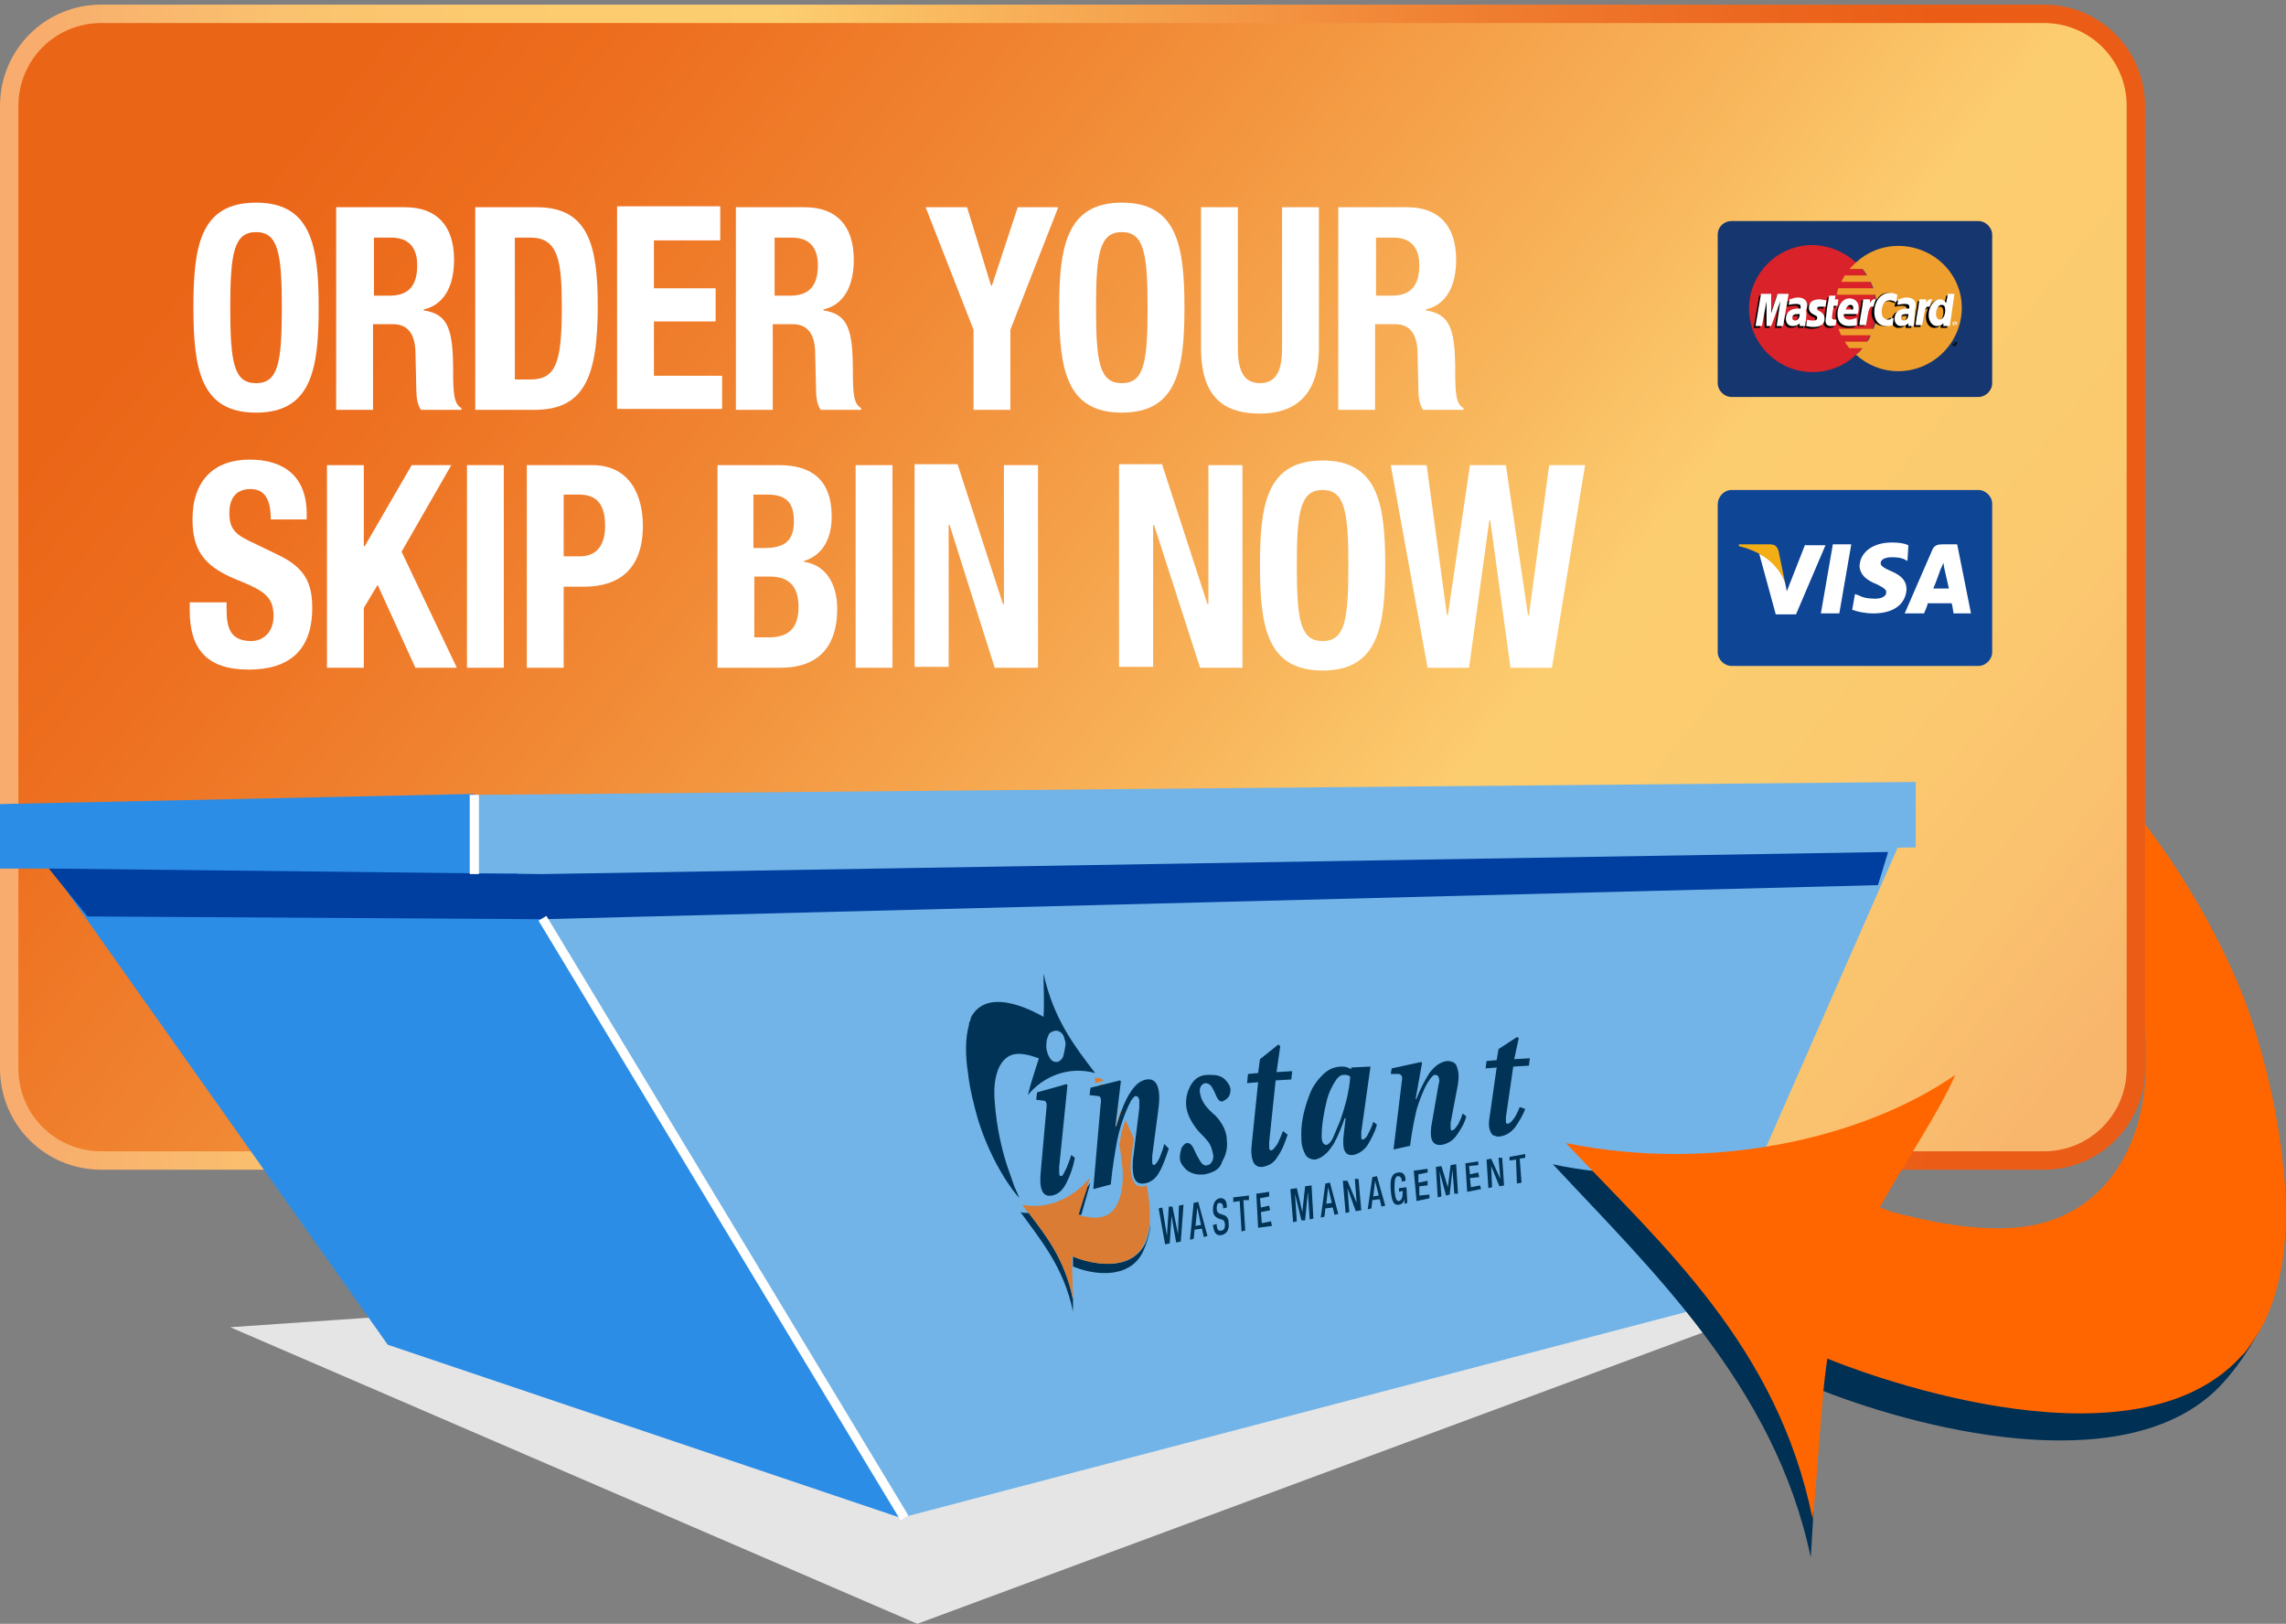
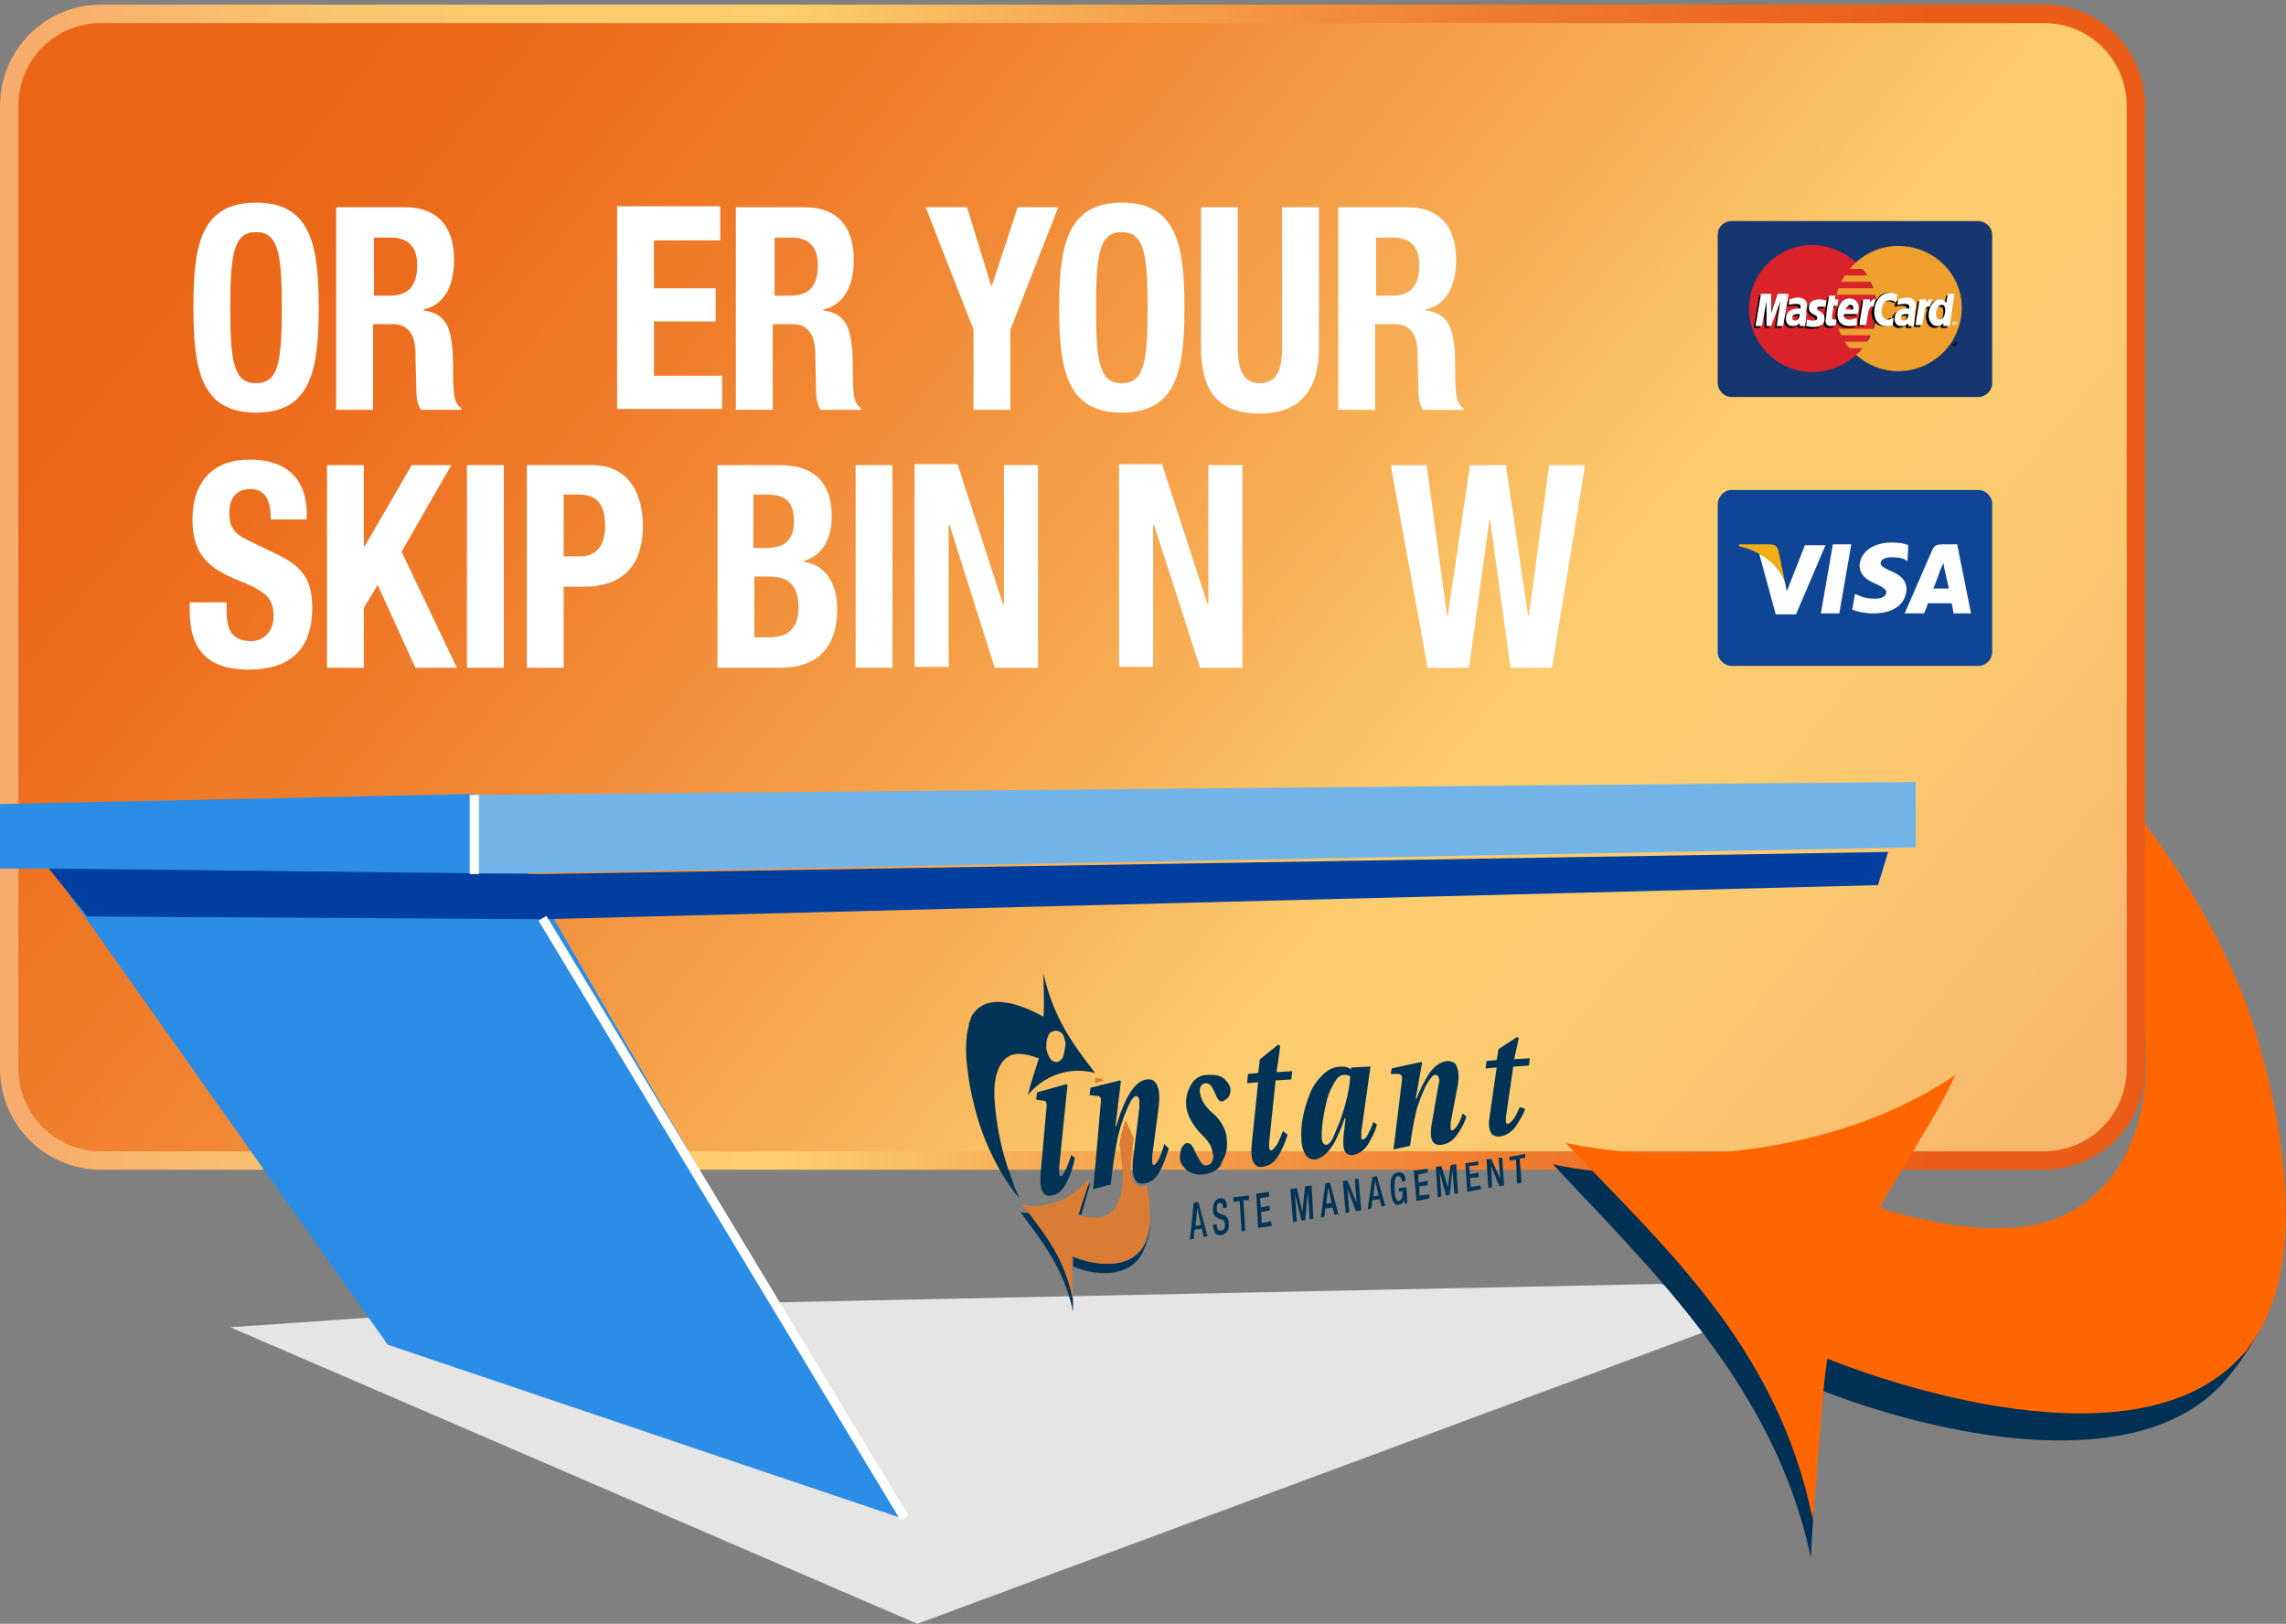
<svg xmlns="http://www.w3.org/2000/svg" xmlns:xlink="http://www.w3.org/1999/xlink" version="1.1" id="Layer_1" x="0px" y="0px" viewBox="0 0 248.2 176.3" style="enable-background:new 0 0 248.2 176.3;" xml:space="preserve">
  <rect x="0" y="0" width="248.2" height="176.3" fill="#808080" stroke="none" />
  <style type="text/css">
	.st0{fill:#FF6600;}
	.st1{fill:#E5E5E5;}
	.st2{clip-path:url(#SVGID_3_);fill:url(#SVGID_4_);}
	.st3{fill:url(#SVGID_5_);}
	.st4{clip-path:url(#SVGID_7_);enable-background:new    ;}
	.st5{clip-path:url(#SVGID_9_);fill:#0E4595;}
	.st6{clip-path:url(#SVGID_9_);fill:#FFFFFF;}
	.st7{clip-path:url(#SVGID_9_);fill:#F2AE14;}
	.st8{fill:#FFFFFF;}
	.st9{clip-path:url(#SVGID_11_);enable-background:new    ;}
	.st10{clip-path:url(#SVGID_13_);fill:#16366F;}
	.st11{clip-path:url(#SVGID_13_);fill:#D9222A;}
	.st12{clip-path:url(#SVGID_13_);fill:#EE9F2D;}
	.st13{clip-path:url(#SVGID_13_);}
	.st14{clip-path:url(#SVGID_13_);fill:#FFFFFF;}
	.st15{fill:#2C8DE7;}
	.st16{fill:#72B4E8;}
	.st17{fill:#003E9F;}
	.st18{fill:none;stroke:#FFFFFF;}
	.st19{fill:#003054;}
	.st20{fill:#003355;}
	.st21{fill:#DA7C33;}
</style>
  <g>
    <path class="st0" d="M196.8,165c0.6-5.7,0.8-11.9,1.6-17.4c2.1,0.9,32.6,13,44.8-0.1l0.1-0.1c0.1-0.1,0.1-0.2,0.2-0.2   c0.3-0.3,0.5-0.6,0.7-0.9c0.3-0.4,0.6-0.9,0.9-1.4c2.9-4.8,3.5-11.3,2.8-18.1c-0.6-6.5-2.3-13-4.1-18   c-6.7-17.3-19.2-29.1-22.2-31.8c0.5,0.8,1,1.6,1.5,2.5c0.3,0.5,0.5,1,0.8,1.5c1,2,2,4.3,3,6.3c3.4,8.1,6.1,18,6.1,28   c0,8.2-3.6,14.9-10.3,17.2c-5.8,2-13.6,0.1-18.7-1.3c2.6-4.8,6.1-9.7,8.2-14.4c-9.8,6.8-26.2,10.7-42.3,7.4   C180.6,135.4,193,146.3,196.8,165" />
  </g>
  <polygon class="st1" points="55.5,142 25,144.1 99.6,176.3 192.1,142 180.2,139.4 " />
  <g>
    <defs>
      <path id="SVGID_1_" d="M11,1.5C5.5,1.5,1,6,1,11.5V116c0,5.5,4.5,10,10,10h210.9c5.5,0,10-4.5,10-10V11.5c0-5.5-4.5-10-10-10H11z" />
    </defs>
    <linearGradient id="SVGID_2_" gradientUnits="userSpaceOnUse" x1="5.095" y1="63.735" x2="227.822" y2="63.735">
      <stop offset="0" style="stop-color:#C6C7C9" />
      <stop offset="4.494510e-02" style="stop-color:#C6C7C9" />
      <stop offset="0.275" style="stop-color:#D3D4D6" />
      <stop offset="0.571" style="stop-color:#EAEBEC" />
      <stop offset="0.729" style="stop-color:#E7E8E9" />
      <stop offset="0.856" style="stop-color:#DDDEDF" />
      <stop offset="0.948" style="stop-color:#D0D1D3" />
      <stop offset="1" style="stop-color:#D0D1D3" />
    </linearGradient>
    <use xlink:href="#SVGID_1_" style="overflow:visible;fill:url(#SVGID_2_);" />
    <clipPath id="SVGID_3_">
      <use xlink:href="#SVGID_1_" style="overflow:visible;" />
    </clipPath>
    <linearGradient id="SVGID_4_" gradientUnits="userSpaceOnUse" x1="-1.297631e-02" y1="828.761" x2="0.987" y2="828.761" gradientTransform="matrix(189.846 149.931 -149.931 189.846 124281.844 -157345.953)">
      <stop offset="0.101" style="stop-color:#EB6517" />
      <stop offset="0.2" style="stop-color:#ED6F1F" />
      <stop offset="0.366" style="stop-color:#F18935" />
      <stop offset="0.579" style="stop-color:#F8B359" />
      <stop offset="0.692" style="stop-color:#FCCD6F" />
      <stop offset="0.822" style="stop-color:#FBCA6F" />
      <stop offset="0.926" style="stop-color:#FAC06E" />
      <stop offset="0.987" style="stop-color:#F8B66D" />
    </linearGradient>
    <polygon class="st2" points="-53.9,78.2 142.9,233.6 288.4,49.3 91.6,-106.1  " />
  </g>
  <g>
    <linearGradient id="SVGID_5_" gradientUnits="userSpaceOnUse" x1="-9.634568e-05" y1="829.034" x2="1.043" y2="829.034" gradientTransform="matrix(-224.247 0 0 -224.247 233.399 185972.172)">
      <stop offset="0.101" style="stop-color:#EB5D17" />
      <stop offset="0.185" style="stop-color:#EC671F" />
      <stop offset="0.327" style="stop-color:#F08133" />
      <stop offset="0.508" style="stop-color:#F7AB54" />
      <stop offset="0.637" style="stop-color:#FCCE6F" />
      <stop offset="0.766" style="stop-color:#FCCB6F" />
      <stop offset="0.87" style="stop-color:#FAC16E" />
      <stop offset="0.964" style="stop-color:#F8B06D" />
      <stop offset="0.981" style="stop-color:#F8AC6D" />
    </linearGradient>
    <path class="st3" d="M221.9,1.5v-1c6.1,0,11,4.9,11,11V116c0,6.1-4.9,11-11,11H11c-6.1,0-11-4.9-11-11V11.5c0-6.1,4.9-11,11-11   h210.9V1.5v1H11c-5,0-9,4-9,9V116c0,5,4,9,9,9h210.9c5,0,9-4,9-9V11.5c0-5-4-9-9-9V1.5z" />
  </g>
  <g>
    <defs>
      <rect id="SVGID_6_" x="186.5" y="53.2" width="29.9" height="19.2" />
    </defs>
    <clipPath id="SVGID_7_">
      <use xlink:href="#SVGID_6_" style="overflow:visible;" />
    </clipPath>
    <g class="st4">
      <g>
        <defs>
          <rect id="SVGID_8_" x="-32768" y="-31938.2" width="65535" height="65535" />
        </defs>
        <clipPath id="SVGID_9_">
          <use xlink:href="#SVGID_8_" style="overflow:visible;" />
        </clipPath>
        <path class="st5" d="M188,53.2h26.8c0.8,0,1.5,0.7,1.5,1.5v16.1c0,0.8-0.7,1.5-1.5,1.5H188c-0.8,0-1.5-0.7-1.5-1.5V54.8     C186.5,53.9,187.2,53.2,188,53.2" />
        <path class="st6" d="M196,59.1l-2,5.1l-0.2-1c-0.4-1.2-1.5-2.5-2.8-3.1l1.8,6.6l2.2,0l3.2-7.5H196 M209.9,63.9     c0.2-0.4,0.8-2.1,0.8-2.1c0,0,0.2-0.4,0.3-0.7l0.1,0.6c0,0,0.4,1.8,0.5,2.2H209.9z M212.5,59.1h-1.6c-0.5,0-0.9,0.1-1.1,0.6     l-3,6.9h2.1c0,0,0.4-0.9,0.4-1.1c0.2,0,2.3,0,2.6,0c0.1,0.3,0.2,1.1,0.2,1.1h1.9L212.5,59.1z M207.2,59.2c-0.4-0.2-1-0.3-1.8-0.3     c-2,0-3.4,1-3.5,2.5c0,1.1,1,1.7,1.8,2c0.8,0.4,1.1,0.6,1.1,0.9c0,0.5-0.6,0.7-1.2,0.7c-0.8,0-1.3-0.1-1.9-0.4l-0.3-0.1l-0.3,1.7     c0.5,0.2,1.4,0.4,2.3,0.4c2.2,0,3.5-1,3.6-2.6c0-0.9-0.5-1.5-1.7-2c-0.7-0.3-1.2-0.6-1.1-0.9c0-0.3,0.4-0.6,1.2-0.6     c0.7,0,1.2,0.1,1.5,0.3l0.2,0.1L207.2,59.2 M197.7,66.6l1.3-7.5h2l-1.3,7.5H197.7z" />
        <path class="st7" d="M192.1,59.1h-3.3l0,0.2c2.6,0.6,4.3,2.1,5,3.9l-0.7-3.4C192.9,59.2,192.6,59.1,192.1,59.1" />
      </g>
    </g>
  </g>
  <g>
    <path class="st8" d="M27.8,22c6,0,6.8,4.7,6.8,11.4c0,6.7-0.8,11.4-6.8,11.4c-6,0-6.8-4.7-6.8-11.4C21,26.8,21.7,22,27.8,22z    M27.8,41.6c2.4,0,2.8-2.2,2.8-8.2c0-5.9-0.4-8.2-2.8-8.2c-2.4,0-2.8,2.3-2.8,8.2C25,39.4,25.4,41.6,27.8,41.6z" />
    <path class="st8" d="M36.5,22.5H44c3.3,0,5.3,1.9,5.3,5.7c0,2.9-1.1,4.9-3.3,5.4v0.1c2.7,0.4,3.2,2.1,3.2,6.7   c0,2.3,0.1,3.5,0.9,3.9v0.2h-4.4c-0.4-0.6-0.5-1.4-0.5-2.3l-0.1-4.2c-0.1-1.7-0.8-2.8-2.4-2.8h-2.2v9.3h-4V22.5z M40.6,32.1h1.7   c1.9,0,3-0.9,3-3.3c0-2-1-3-2.8-3h-1.9V32.1z" />
-     <path class="st8" d="M51.7,22.5h6.6c5.6,0,6.6,4.2,6.6,10.7c0,7.8-1.5,11.3-6.9,11.3h-6.4V22.5z M55.8,41.2h1.8   c2.8,0,3.4-1.9,3.4-7.9c0-5-0.4-7.5-3.4-7.5h-1.7V41.2z" />
    <path class="st8" d="M78.2,22.5v3.6H71v5.2h6.7v3.6H71v5.9h7.4v3.6H67v-22H78.2z" />
    <path class="st8" d="M80,22.5h7.4c3.3,0,5.3,1.9,5.3,5.7c0,2.9-1.1,4.9-3.3,5.4v0.1c2.7,0.4,3.2,2.1,3.2,6.7c0,2.3,0.1,3.5,0.9,3.9   v0.2h-4.4c-0.4-0.6-0.5-1.4-0.5-2.3l-0.1-4.2c-0.1-1.7-0.8-2.8-2.4-2.8h-2.2v9.3h-4V22.5z M84.1,32.1h1.7c1.9,0,3-0.9,3-3.3   c0-2-1-3-2.8-3h-1.9V32.1z" />
    <path class="st8" d="M105,22.5l2.6,8.5h0.1l2.8-8.5h4.4l-5.2,13.3v8.7h-4v-8.7l-5.2-13.3H105z" />
    <path class="st8" d="M121.8,22c6,0,6.8,4.7,6.8,11.4c0,6.7-0.8,11.4-6.8,11.4c-6,0-6.8-4.7-6.8-11.4C115,26.8,115.8,22,121.8,22z    M121.8,41.6c2.4,0,2.8-2.2,2.8-8.2c0-5.9-0.4-8.2-2.8-8.2c-2.4,0-2.8,2.3-2.8,8.2C119,39.4,119.4,41.6,121.8,41.6z" />
    <path class="st8" d="M134.4,22.5v15.3c0,2.2,0.5,3.8,2.4,3.8c1.9,0,2.4-1.6,2.4-3.8V22.5h4v15.3c0,5.6-3.1,7.1-6.4,7.1   c-3.3,0-6.4-1.2-6.4-7.1V22.5H134.4z" />
    <path class="st8" d="M145.4,22.5h7.4c3.3,0,5.3,1.9,5.3,5.7c0,2.9-1.1,4.9-3.3,5.4v0.1c2.7,0.4,3.2,2.1,3.2,6.7   c0,2.3,0.1,3.5,0.9,3.9v0.2h-4.4c-0.4-0.6-0.5-1.4-0.5-2.3l-0.1-4.2c-0.1-1.7-0.8-2.8-2.4-2.8h-2.2v9.3h-4V22.5z M149.4,32.1h1.7   c1.9,0,3-0.9,3-3.3c0-2-1-3-2.8-3h-1.9V32.1z" />
  </g>
  <g>
-     <path class="st8" d="M24.6,65.6v0.6c0,2.1,0.5,3.4,2.7,3.4c1.2,0,2.4-0.9,2.4-2.7c0-2-0.9-2.7-3.6-3.8c-3.6-1.4-5.2-3-5.2-6.7   c0-4.3,2.4-6.5,6.2-6.5c3.6,0,6.2,1.7,6.2,5.9v0.6h-3.9c0-2.1-0.6-3.3-2.2-3.3c-1.8,0-2.3,1.3-2.3,2.6c0,1.4,0.4,2.2,2.1,3l3.1,1.5   c3,1.4,3.8,3.1,3.8,5.8c0,4.7-2.6,6.7-6.9,6.7c-4.6,0-6.4-2.3-6.4-6.4v-0.9H24.6z" />
+     <path class="st8" d="M24.6,65.6v0.6c0,2.1,0.5,3.4,2.7,3.4c1.2,0,2.4-0.9,2.4-2.7c0-2-0.9-2.7-3.6-3.8c-3.6-1.4-5.2-3-5.2-6.7   c0-4.3,2.4-6.5,6.2-6.5c3.6,0,6.2,1.7,6.2,5.9v0.6h-3.9c0-2.1-0.6-3.3-2.2-3.3c-1.8,0-2.3,1.3-2.3,2.6c0,1.4,0.4,2.2,2.1,3l3.1,1.5   c3,1.4,3.8,3.1,3.8,5.8c0,4.7-2.6,6.7-6.9,6.7c-4.6,0-6.4-2.3-6.4-6.4v-0.9H24.6" />
    <path class="st8" d="M39.5,50.5v8.8h0.1l5.1-8.8H49l-5.4,9.4l6,12.6h-4.5l-4.1-9l-1.5,2.5v6.5h-4v-22H39.5z" />
    <path class="st8" d="M50.7,72.5v-22h4v22H50.7z" />
    <path class="st8" d="M57.2,50.5h7.1c4.1,0,5.5,3.3,5.5,6.6c0,4.6-2.5,6.6-6.4,6.6h-2.2v8.8h-4V50.5z M61.2,60.4H63   c1.6,0,2.7-1,2.7-3.3c0-2.2-0.8-3.4-2.8-3.4h-1.7V60.4z" />
    <path class="st8" d="M77.9,50.5h6.7c3.3,0,5.7,1.4,5.7,5.6c0,2.4-1,4.2-3,4.8v0.1c2.2,0.3,3.6,2.2,3.6,5.1c0,3.5-1.5,6.4-6.2,6.4   h-6.8V50.5z M81.9,59.5h1.1c2.2,0,3.2-0.8,3.2-2.9c0-2.1-0.9-2.9-2.9-2.9h-1.5V59.5z M81.9,69.2h1.6c1.9,0,3.2-0.8,3.2-3.3   s-1.3-3.3-3.1-3.3h-1.7V69.2z" />
    <path class="st8" d="M92.9,72.5v-22h4v22H92.9z" />
    <path class="st8" d="M104,50.5l4.9,15.1h0.1V50.5h3.7v22H108L103.1,57H103v15.4h-3.7v-22H104z" />
  </g>
  <g>
    <path class="st8" d="M126.2,50.5l4.9,15.1h0.1V50.5h3.7v22h-4.6L125.3,57h-0.1v15.4h-3.7v-22H126.2z" />
-     <path class="st8" d="M143.6,50c6,0,6.8,4.7,6.8,11.4c0,6.7-0.8,11.4-6.8,11.4c-6,0-6.8-4.7-6.8-11.4C136.8,54.8,137.5,50,143.6,50z    M143.6,69.6c2.4,0,2.8-2.2,2.8-8.2c0-5.9-0.4-8.2-2.8-8.2c-2.4,0-2.8,2.3-2.8,8.2C140.8,67.4,141.2,69.6,143.6,69.6z" />
    <path class="st8" d="M151,50.5h3.9l2.2,16.3h0.1l2.4-16.3h3.9l2.4,16.3h0.1l2.2-16.3h3.9l-3.6,22h-4.5l-2.2-16h-0.1l-2.2,16h-4.5   L151,50.5z" />
  </g>
  <g>
    <defs>
      <rect id="SVGID_10_" x="186.5" y="24" width="29.9" height="19.2" />
    </defs>
    <clipPath id="SVGID_11_">
      <use xlink:href="#SVGID_10_" style="overflow:visible;" />
    </clipPath>
    <g class="st9">
      <g>
        <defs>
          <rect id="SVGID_12_" x="-32768" y="-31938.2" width="65535" height="65535" />
        </defs>
        <clipPath id="SVGID_13_">
          <use xlink:href="#SVGID_12_" style="overflow:visible;" />
        </clipPath>
        <path class="st10" d="M188,24h26.8c0.8,0,1.5,0.7,1.5,1.5v16.1c0,0.8-0.7,1.5-1.5,1.5H188c-0.8,0-1.5-0.7-1.5-1.5V25.5     C186.5,24.6,187.2,24,188,24" />
        <path class="st11" d="M203.7,33.5c0,3.8-3.1,6.9-6.9,6.9c-3.8,0-6.9-3.1-6.9-6.9c0-3.8,3.1-6.9,6.9-6.9     C200.6,26.7,203.7,29.7,203.7,33.5" />
        <path class="st12" d="M206.1,26.7c-1.8,0-3.4,0.7-4.6,1.8c-0.2,0.2-0.5,0.5-0.7,0.7h1.4c0.2,0.2,0.4,0.5,0.5,0.7h-2.4     c-0.1,0.2-0.3,0.5-0.4,0.7h3.2c0.1,0.2,0.2,0.5,0.3,0.7h-3.8c-0.1,0.2-0.1,0.5-0.2,0.7h4.2c0.1,0.5,0.2,1,0.2,1.5     c0,0.8-0.1,1.5-0.4,2.2h-3.8c0.1,0.2,0.2,0.5,0.3,0.7h3.2c-0.1,0.3-0.2,0.5-0.4,0.7h-2.4c0.2,0.3,0.3,0.5,0.5,0.7h1.4     c-0.2,0.3-0.4,0.5-0.7,0.7c1.2,1.1,2.8,1.8,4.6,1.8c3.8,0,6.9-3.1,6.9-6.9C213,29.7,209.9,26.7,206.1,26.7" />
        <path class="st13" d="M205,32.7c0.2,0,0.4,0.1,0.7,0.2l0.1-0.8c-0.1,0-0.5-0.3-0.8-0.3c-0.5,0-0.9,0.2-1.2,0.7     c-0.4-0.1-0.6,0.1-0.8,0.4l-0.2,0c0-0.1,0-0.2,0-0.3h-0.7c-0.1,0.9-0.3,1.8-0.4,2.6l0,0.2h0.7c0.1-0.8,0.2-1.3,0.2-1.7l0.3-0.2     c0-0.2,0.2-0.2,0.4-0.2c0,0.2-0.1,0.4-0.1,0.6c0,0.9,0.5,1.5,1.3,1.5c0.2,0,0.4,0,0.7-0.1l0.1-0.8c-0.2,0.1-0.5,0.2-0.6,0.2     c-0.4,0-0.7-0.3-0.7-0.9C204.1,33.3,204.5,32.7,205,32.7 M196.2,33.6c0,0.4,0.2,0.6,0.6,0.8c0.3,0.1,0.3,0.2,0.3,0.3     c0,0.2-0.1,0.3-0.4,0.3c-0.2,0-0.4,0-0.7-0.1c0,0-0.1,0.6-0.1,0.7c0.2,0,0.3,0.1,0.8,0.1c0.8,0,1.2-0.3,1.2-0.9     c0-0.4-0.2-0.6-0.5-0.8c-0.3-0.1-0.3-0.2-0.3-0.3c0-0.2,0.1-0.2,0.4-0.2c0.1,0,0.3,0,0.5,0l0.1-0.7c-0.2,0-0.5-0.1-0.7-0.1     C196.5,32.7,196.2,33.1,196.2,33.6 M201,33.8c0-0.1,0.1-0.5-0.3-0.5c-0.2,0-0.4,0.2-0.5,0.5H201z M201.4,35.5     c-0.3,0.1-0.5,0.1-0.8,0.1c-0.8,0-1.3-0.4-1.3-1.3c0-1,0.6-1.7,1.3-1.7c0.6,0,1,0.4,1,1c0,0.2,0,0.4-0.1,0.7h-1.5     c-0.1,0.4,0.2,0.6,0.6,0.6c0.3,0,0.5-0.1,0.8-0.2L201.4,35.5z M199.1,35.5c-0.2,0.1-0.4,0.1-0.5,0.1c-0.4,0-0.6-0.2-0.6-0.6     c0-0.1,0.1-0.5,0.1-0.8c0-0.3,0.3-1.9,0.3-1.9h0.7l-0.1,0.4h0.4l-0.1,0.7H199c-0.1,0.5-0.2,1.2-0.2,1.3c0,0.1,0.1,0.2,0.3,0.2     c0.1,0,0.2,0,0.2,0L199.1,35.5 M207.5,35.6h-0.6l0-0.3c-0.2,0.2-0.4,0.3-0.8,0.3c-0.4,0-0.7-0.3-0.7-0.8c0-0.7,0.5-1.1,1.3-1.1     c0.1,0,0.2,0,0.3,0c0-0.1,0-0.1,0-0.2c0-0.2-0.1-0.3-0.5-0.3c-0.4,0-0.7,0.1-0.8,0.1c0,0,0.1-0.6,0.1-0.6     c0.4-0.1,0.6-0.2,0.9-0.2c0.6,0,1,0.3,1,0.8c0,0.1,0,0.3-0.1,0.6C207.7,34.5,207.6,35.3,207.5,35.6 M207,34.3c-0.1,0-0.1,0-0.2,0     c-0.4,0-0.6,0.1-0.6,0.4c0,0.2,0.1,0.3,0.3,0.3C206.8,35,207,34.7,207,34.3 M193.4,35.6h-0.7l0.4-2.7l-1,2.7h-0.5l-0.1-2.7     l-0.4,2.7h-0.7l0.6-3.5h1.1l0.1,2l0.7-2h1.2L193.4,35.6 M195.8,35.6h-0.6l0-0.3c-0.2,0.2-0.4,0.3-0.8,0.3c-0.4,0-0.7-0.3-0.7-0.8     c0-0.7,0.5-1.1,1.3-1.1c0.1,0,0.2,0,0.3,0c0-0.1,0-0.1,0-0.2c0-0.2-0.1-0.3-0.5-0.3c-0.4,0-0.7,0.1-0.8,0.1c0,0,0.1-0.6,0.1-0.6     c0.4-0.1,0.6-0.2,0.9-0.2c0.6,0,1,0.3,1,0.8c0,0.1,0,0.3-0.1,0.6C195.9,34.5,195.8,35.3,195.8,35.6 M195.2,34.3     c-0.1,0-0.1,0-0.2,0c-0.4,0-0.6,0.1-0.6,0.4c0,0.2,0.1,0.3,0.3,0.3C195,35,195.2,34.7,195.2,34.3 M212.2,37.4L212.2,37.4     C212.3,37.4,212.3,37.4,212.2,37.4C212.3,37.4,212.3,37.3,212.2,37.4C212.3,37.3,212.3,37.3,212.2,37.4     C212.3,37.3,212.3,37.3,212.2,37.4L212.2,37.4L212.2,37.4z M212.2,37.5L212.2,37.5l0-0.2h0.1c0,0,0,0,0.1,0c0,0,0,0,0,0     C212.4,37.4,212.3,37.4,212.2,37.5h0.1H212.2L212.2,37.5L212.2,37.5L212.2,37.5z M212.3,37.5c0.1,0,0.2-0.1,0.2-0.2     c0-0.1-0.1-0.2-0.2-0.2c-0.1,0-0.2,0.1-0.2,0.2C212.1,37.5,212.2,37.5,212.3,37.5 M212,37.4c0-0.1,0.1-0.2,0.2-0.2     c0.1,0,0.2,0.1,0.2,0.2c0,0.1-0.1,0.2-0.2,0.2C212.1,37.6,212,37.5,212,37.4" />
        <polygon class="st14" points="193.6,35.4 192.9,35.4 193.3,32.7 192.3,35.4 191.8,35.4 191.8,32.7 191.3,35.4 190.6,35.4      191.2,31.9 192.3,31.9 192.3,34 193,31.9 194.2,31.9    " />
        <path class="st13" d="M210.4,34.9c-0.3,0-0.4-0.2-0.4-0.6c0-0.6,0.2-1,0.6-1c0.3,0,0.4,0.2,0.4,0.6     C211,34.5,210.7,34.9,210.4,34.9 M211.3,32.1l-0.2,1c-0.2-0.3-0.4-0.5-0.7-0.5c-0.4,0-0.7,0.3-0.9,0.7c-0.3-0.1-0.6-0.2-0.6-0.2     v0c0-0.2,0-0.4,0-0.4h-0.7c-0.1,0.9-0.3,1.8-0.4,2.6l0,0.2h0.7c0.1-0.7,0.2-1.2,0.2-1.6c0.3-0.2,0.4-0.4,0.6-0.4     c-0.1,0.3-0.2,0.6-0.2,0.9c0,0.7,0.4,1.2,0.9,1.2c0.3,0,0.5-0.1,0.7-0.3l0,0.3h0.7l0.6-3.5H211.3z" />
        <path class="st14" d="M212.2,35.1L212.2,35.1C212.3,35.1,212.3,35.1,212.2,35.1C212.3,35.1,212.3,35.1,212.2,35.1     C212.3,35.1,212.3,35.1,212.2,35.1C212.3,35.1,212.3,35.1,212.2,35.1L212.2,35.1L212.2,35.1z M212.2,35.2L212.2,35.2l0-0.2h0.1     c0,0,0,0,0.1,0c0,0,0,0,0,0C212.3,35.1,212.3,35.1,212.2,35.2l0.1,0L212.2,35.2L212.2,35.2L212.2,35.2L212.2,35.2L212.2,35.2z      M212.3,35.3c0.1,0,0.2-0.1,0.2-0.2v0c0-0.1-0.1-0.2-0.2-0.2c-0.1,0-0.2,0.1-0.2,0.2C212.1,35.2,212.2,35.3,212.3,35.3 M212,35.1     c0-0.1,0.1-0.2,0.2-0.2c0.1,0,0.2,0.1,0.2,0.2c0,0.1-0.1,0.2-0.2,0.2C212.1,35.4,212,35.3,212,35.1 M202.3,32.5     c-0.1,0.9-0.3,1.8-0.4,2.6l0,0.2h0.7c0.3-1.7,0.3-2.1,0.8-2c0.1-0.4,0.2-0.7,0.3-0.8c-0.3-0.1-0.5,0.1-0.7,0.4     c0-0.1,0.1-0.3,0-0.4H202.3 M208.4,32.5c-0.1,0.9-0.3,1.8-0.4,2.6l0,0.2h0.7c0.3-1.7,0.3-2.1,0.8-2c0.1-0.4,0.2-0.7,0.3-0.8     c-0.3-0.1-0.5,0.1-0.7,0.4c0-0.1,0.1-0.3,0-0.4H208.4 M210.6,34.7c0.3,0,0.6-0.4,0.6-1c0-0.4-0.1-0.6-0.4-0.6     c-0.3,0-0.6,0.4-0.6,1C210.2,34.5,210.4,34.7,210.6,34.7 M211.7,35.4H211l0-0.3c-0.2,0.2-0.4,0.3-0.7,0.3c-0.5,0-0.9-0.5-0.9-1.2     c0-0.9,0.6-1.7,1.2-1.7c0.3,0,0.5,0.1,0.7,0.4l0.2-1h0.7L211.7,35.4z M196.4,33.4c0,0.4,0.2,0.6,0.6,0.8c0.3,0.1,0.3,0.2,0.3,0.3     c0,0.2-0.1,0.3-0.4,0.3c-0.2,0-0.4,0-0.7-0.1c0,0-0.1,0.6-0.1,0.7c0.2,0,0.3,0.1,0.8,0.1c0.8,0,1.2-0.3,1.2-0.9     c0-0.4-0.2-0.6-0.5-0.8c-0.3-0.1-0.3-0.2-0.3-0.3c0-0.2,0.1-0.2,0.4-0.2c0.1,0,0.3,0,0.5,0l0.1-0.7c-0.2,0-0.5-0.1-0.7-0.1     C196.7,32.5,196.4,32.9,196.4,33.4 M201.2,33.6c0-0.1,0.1-0.5-0.3-0.5c-0.2,0-0.4,0.2-0.5,0.5H201.2z M201.6,35.3     c-0.3,0.1-0.5,0.1-0.8,0.1c-0.8,0-1.3-0.4-1.3-1.3c0-1,0.6-1.7,1.3-1.7c0.6,0,1,0.4,1,1c0,0.2,0,0.4-0.1,0.7h-1.5     c-0.1,0.4,0.2,0.6,0.6,0.6c0.3,0,0.5-0.1,0.8-0.2L201.6,35.3z M199.3,35.3c-0.2,0.1-0.4,0.1-0.5,0.1c-0.4,0-0.6-0.2-0.6-0.6     c0-0.1,0.1-0.5,0.1-0.8c0-0.3,0.3-1.9,0.3-1.9h0.7l-0.1,0.4h0.4l-0.1,0.7h-0.4c-0.1,0.5-0.2,1.2-0.2,1.3c0,0.1,0.1,0.2,0.3,0.2     c0.1,0,0.2,0,0.2,0L199.3,35.3 M207.8,35.4h-0.6l0-0.3c-0.2,0.2-0.4,0.3-0.8,0.3c-0.4,0-0.7-0.3-0.7-0.8c0-0.7,0.5-1.1,1.3-1.1     c0.1,0,0.2,0,0.3,0c0-0.1,0-0.1,0-0.2c0-0.2-0.1-0.3-0.5-0.3c-0.4,0-0.7,0.1-0.8,0.1c0,0,0.1-0.6,0.1-0.6     c0.4-0.1,0.6-0.2,0.9-0.2c0.6,0,1,0.3,1,0.8c0,0.1,0,0.3-0.1,0.6C207.9,34.3,207.8,35.1,207.8,35.4 M207.2,34.1     c-0.1,0-0.1,0-0.2,0c-0.4,0-0.6,0.1-0.6,0.4c0,0.2,0.1,0.3,0.3,0.3C207,34.8,207.2,34.5,207.2,34.1 M206,32l-0.1,0.8     c-0.3-0.1-0.5-0.2-0.7-0.2c-0.6,0-0.9,0.5-0.9,1.3c0,0.5,0.3,0.8,0.7,0.8c0.2,0,0.4-0.1,0.6-0.2l-0.1,0.8     c-0.3,0.1-0.5,0.1-0.7,0.1c-0.8,0-1.3-0.6-1.3-1.5c0-1.2,0.7-2.1,1.7-2.1C205.5,31.8,205.9,31.9,206,32 M196,35.4h-0.6l0-0.3     c-0.2,0.2-0.4,0.3-0.8,0.3c-0.4,0-0.7-0.3-0.7-0.8c0-0.7,0.5-1.1,1.3-1.1c0.1,0,0.2,0,0.3,0c0-0.1,0-0.1,0-0.2     c0-0.2-0.1-0.3-0.5-0.3c-0.4,0-0.7,0.1-0.8,0.1c0,0,0.1-0.6,0.1-0.6c0.4-0.1,0.6-0.2,0.9-0.2c0.6,0,1,0.3,1,0.8     c0,0.1,0,0.3-0.1,0.6C196.2,34.3,196,35.1,196,35.4 M195.4,34.1c-0.1,0-0.1,0-0.2,0c-0.4,0-0.6,0.1-0.6,0.4     c0,0.2,0.1,0.3,0.3,0.3C195.2,34.8,195.4,34.5,195.4,34.1" />
      </g>
    </g>
  </g>
  <polygon class="st15" points="5.3,94 42.1,146 97.8,164.8 56.8,94 " />
-   <polygon class="st16" points="184,142.2 207.1,89.6 55.7,94 97.8,164.8 " />
  <polygon class="st15" points="0,87.3 0,94.3 51.6,94.3 51.5,86.2 " />
  <polygon class="st16" points="51.5,86.3 208,84.9 208,92 51.5,94.9 " />
  <polygon class="st17" points="205,92.5 58.9,94.9 5.3,94.3 9.5,99.5 58.9,99.8 203.9,96.1 " />
  <line class="st18" x1="51.5" y1="86.3" x2="51.5" y2="94.9" />
  <line class="st18" x1="58.9" y1="99.7" x2="98.2" y2="164.8" />
  <g>
    <path class="st19" d="M243.3,146.9c-10,10.4-33.1,4.6-44.9,0c-0.2,1.3-0.4,2.7-0.5,4.1c11.8,4.6,33.9,9.8,43.5-0.9   c2.8-3.1,5.2-7.5,5.9-11.2C246.6,142.1,245.4,144.8,243.3,146.9" />
    <path class="st19" d="M196.9,164.2c-3.5-16.6-13.8-26.9-23.4-37c-1.6-0.2-3.2-0.4-4.9-0.8c10.5,11.3,24.1,24,28,42.7   C196.7,167.4,196.8,165.7,196.9,164.2L196.9,164.2z" />
    <path class="st0" d="M196.8,164.9c0.6-5.7,0.8-11.9,1.6-17.4c2.1,0.9,32.6,13,44.8-0.1l0.1-0.1c0.1-0.1,0.1-0.2,0.2-0.2   c0.3-0.3,0.5-0.6,0.7-0.9c0.3-0.4,0.6-0.9,0.9-1.4c2.9-4.8,3.5-11.3,2.8-18.1c-5.9,0-14.4,10.6-14.4,10.6s-8.1,3.3-11,4.3   c-5.8,2-13.4-9.1-18.4-10.5c2.6-4.8,6.1-9.7,8.2-14.4c-9.8,6.8-26.2,10.7-42.3,7.4C180.6,135.3,193,146.2,196.8,164.9" />
    <path class="st20" d="M124.3,135.1c-1.6,3-5.7,2.2-7.8,1.3c0,0.4,0,0.7,0,1.1c2.1,0.9,6.1,1.5,7.6-1.6c0.4-0.9,0.8-2.1,0.8-3   C124.8,133.7,124.6,134.5,124.3,135.1" />
    <path class="st20" d="M117.4,131.9l1-3.5l-0.5,0.7c-0.3,0.9-0.6,1.9-0.8,2.8C117.2,131.9,117.3,131.9,117.4,131.9" />
    <path class="st20" d="M116.5,141.1c-0.9-4.4-2.9-6.9-4.8-9.4c-0.3,0-0.6,0-0.9-0.1c2,2.8,4.7,5.9,5.7,10.8   C116.5,142,116.5,141.5,116.5,141.1C116.5,141.1,116.5,141.1,116.5,141.1" />
  </g>
-   <polygon class="st20" points="125.8,131.2 126.2,131.1 126.7,134.2 126.7,134.2 126.9,131 127.3,131 127.9,134 127.9,134 128,130.9   128.5,130.8 128.2,134.8 127.7,134.9 127.2,132 127.2,132 127,135 126.5,135.1 " />
  <path class="st20" d="M129.6,130.6l0.5-0.1l1,3.7l-0.4,0.1l-0.2-0.9l-0.8,0.1l-0.1,1l-0.4,0.1L129.6,130.6z M130.4,133l-0.4-1.9l0,0  l-0.2,2L130.4,133z" />
  <g>
    <path class="st20" d="M132.1,132.9L132.1,132.9c0,0.6,0.2,0.8,0.5,0.7c0.3,0,0.4-0.3,0.4-0.6c0-0.4-0.2-0.6-0.4-0.6l-0.3-0.1   c-0.4-0.2-0.6-0.4-0.6-1c0-0.7,0.3-1.1,0.7-1.2c0.7-0.1,0.8,0.5,0.8,0.9l0,0.1l-0.4,0.1l0-0.1c0-0.3-0.1-0.5-0.4-0.5   c-0.2,0-0.3,0.2-0.3,0.6c0,0.3,0.1,0.5,0.4,0.6l0.3,0.1c0.4,0.1,0.6,0.4,0.6,0.9c0.1,0.8-0.3,1.2-0.8,1.3c-0.7,0.1-0.8-0.5-0.9-1   l0-0.1L132.1,132.9z" />
  </g>
  <polygon class="st20" points="134.6,130.4 133.9,130.5 133.9,130 135.6,129.8 135.6,130.3 135,130.3 135.2,133.6 134.8,133.7 " />
  <polygon class="st20" points="136.4,129.6 137.8,129.4 137.8,129.9 136.8,130.1 136.9,131.1 137.8,130.9 137.9,131.4 136.9,131.6   137,132.8 138,132.6 138.1,133.1 136.6,133.3 " />
  <polygon class="st20" points="140.1,129.1 140.8,129 141.4,131.6 141.4,131.6 141.7,128.8 142.4,128.7 142.6,132.3 142.2,132.4   142,129.4 142,129.4 141.7,132.5 141.3,132.5 140.6,129.6 140.6,129.6 140.8,132.6 140.4,132.7 " />
  <path class="st20" d="M143.9,128.5l0.5-0.1l0.9,3.4l-0.4,0.1l-0.2-0.8l-0.8,0.1l-0.1,0.9l-0.4,0.1L143.9,128.5z M144.6,130.6  l-0.4-1.7l0,0l-0.2,1.8L144.6,130.6z" />
  <polygon class="st20" points="145.8,128.2 146.3,128.2 147.3,130.6 147.3,130.6 147.1,128 147.5,128 147.8,131.4 147.2,131.5   146.3,129 146.3,129 146.5,131.6 146.1,131.7 " />
  <path class="st20" d="M149,127.8l0.5-0.1l0.9,3.2L150,131l-0.2-0.8l-0.8,0.1l-0.1,0.9l-0.4,0.1L149,127.8z M149.7,129.8l-0.4-1.6  l0,0l-0.2,1.7L149.7,129.8z" />
  <g>
    <path class="st20" d="M152.5,130.2L152.5,130.2c-0.1,0.3-0.2,0.5-0.6,0.6c-0.6,0.1-0.8-0.4-0.9-1.6c-0.1-1.2,0.1-1.8,0.8-1.9   c0.7-0.1,0.8,0.5,0.8,0.8l0,0.1l-0.4,0.1l0-0.1c0-0.2-0.1-0.5-0.4-0.5c-0.3,0-0.4,0.3-0.4,1.4c0.1,1.1,0.2,1.3,0.5,1.3   c0.3-0.1,0.4-0.4,0.4-1.1l-0.4,0.1l0-0.4l0.8-0.1l0.1,1.7l-0.3,0.1L152.5,130.2z" />
  </g>
  <polygon class="st20" points="153.5,127.1 155,126.9 155,127.3 154,127.5 154,128.4 155,128.2 155,128.7 154.1,128.8 154.1,129.8   155.2,129.7 155.2,130.1 153.8,130.4 " />
  <polygon class="st20" points="155.9,126.7 156.5,126.6 157.2,128.9 157.2,128.9 157.5,126.5 158.1,126.4 158.3,129.6 157.9,129.6   157.7,127 157.7,127 157.4,129.7 157,129.8 156.3,127.2 156.3,127.2 156.5,129.9 156.1,130 " />
  <polygon class="st20" points="159.1,126.3 160.5,126.1 160.5,126.5 159.5,126.6 159.6,127.5 160.5,127.3 160.6,127.8 159.6,127.9   159.7,128.9 160.7,128.7 160.8,129.1 159.3,129.4 " />
  <polygon class="st20" points="161.4,125.9 161.9,125.8 162.9,128 162.9,128 162.7,125.7 163.1,125.7 163.3,128.7 162.8,128.8   161.9,126.6 161.9,126.6 162,128.9 161.6,129 " />
  <polygon class="st20" points="164.6,125.9 163.9,126 163.9,125.6 165.6,125.3 165.6,125.7 165,125.8 165.2,128.4 164.7,128.5 " />
  <g>
    <path class="st20" d="M113.3,105.7c0,1.6,0.1,3.2,0,4.7c-0.4-0.2-6-3.6-7.9,0.1c0,0,0,0,0,0c0,0,0,0,0,0.1c0,0.1-0.1,0.2-0.1,0.3   c-0.1,0.1-0.1,0.3-0.1,0.4c-0.4,1.4-0.4,3.3-0.1,5.2c0.2,1.8,0.7,3.7,1.1,5.1c1.5,4.8,3.9,7.9,4.5,8.5c-0.1-0.2-0.2-0.4-0.3-0.7   c-0.1-0.1-0.1-0.3-0.2-0.4c-0.2-0.5-0.4-1.2-0.6-1.7c-0.8-2.2-1.4-4.9-1.6-7.7c-0.2-2.3,0.3-4.2,1.5-4.9c1-0.6,2.4-0.1,3.3,0.2   c-0.4,1.3-0.9,2.7-1.2,4c1.6-2,4.4-3.2,7.3-2.4C116.7,113.6,114.4,110.7,113.3,105.7 M115.4,114.8c-0.2,0.3-0.4,0.5-0.7,0.5   c-0.3,0-0.5-0.1-0.7-0.4c-0.2-0.3-0.3-0.6-0.4-1.1c0-0.5,0-0.9,0.2-1.3c0.1-0.4,0.4-0.5,0.8-0.6c0.3,0,0.5,0.1,0.7,0.3   c0.2,0.2,0.3,0.6,0.4,1.1C115.6,114.1,115.5,114.5,115.4,114.8" />
    <path class="st20" d="M115.8,126.8c-0.1,0.2-0.2,0.4-0.3,0.6c-0.1,0.2-0.2,0.3-0.3,0.3c-0.1,0-0.2-0.1-0.2-0.3c0-0.2,0-0.4,0-0.7   l0.9-8.9l-0.1-0.1l-3.2,0.9l-0.1,0.8l0.8,0.1c0.3,0,0.4,0.3,0.3,1l-0.6,6.7c-0.2,1.9,0.2,2.8,1.2,2.6c0.7-0.1,1.2-0.6,1.6-1.4   c0.4-0.8,0.7-1.6,0.9-2.7l-0.4-0.3C116.2,125.8,116,126.3,115.8,126.8" />
    <path class="st20" d="M130.8,127.5c-0.9,0.1-1.5-0.1-2-0.5c-0.4-0.4-0.7-0.8-0.7-1.3c0-0.4,0.1-0.8,0.2-1.1   c0.2-0.3,0.4-0.5,0.6-0.5c0.3,0,0.5,0.2,0.7,0.6c0.3,0.7,0.6,1.2,0.8,1.5c0.2,0.3,0.5,0.4,0.7,0.3c0.2,0,0.4-0.2,0.5-0.4   c0.1-0.2,0.2-0.5,0.1-0.8c-0.1-0.5-0.2-0.9-0.5-1.3c-0.3-0.4-0.6-0.7-0.9-1c-0.3-0.3-0.6-0.7-0.9-1.2c-0.3-0.5-0.5-1-0.6-1.6   c-0.1-0.9,0.1-1.7,0.5-2.4c0.4-0.7,1-1.1,1.9-1.1c0.4,0,0.8,0,1.1,0.1c0.3,0.1,0.5,0.2,0.7,0.4c0.4,0.4,0.6,0.8,0.6,1.1   c0,0.4-0.1,0.7-0.3,0.9c-0.2,0.2-0.4,0.3-0.6,0.4c-0.2,0-0.4-0.1-0.6-0.5c-0.2-0.5-0.4-0.9-0.6-1.2c-0.2-0.2-0.4-0.3-0.6-0.3   c-0.2,0-0.3,0.1-0.5,0.3c-0.1,0.2-0.2,0.5-0.1,0.8c0.1,0.7,0.5,1.4,1.4,2.2c0.4,0.3,0.7,0.7,1,1.2c0.3,0.5,0.5,1.1,0.5,1.7   c0.1,0.9-0.1,1.6-0.5,2.3C132.5,126.9,131.8,127.3,130.8,127.5" />
    <path class="st20" d="M139.8,123.2c-0.3,0.9-0.6,1.7-1.1,2.4c-0.4,0.7-1,1-1.7,1.1c-0.2,0-0.4,0-0.5-0.1c-0.2-0.1-0.3-0.2-0.4-0.4   c-0.2-0.4-0.3-1-0.2-1.9l0.7-6.8l-1.2,0.1l0.1-1l1.1-0.1l0.2-1.5l2-1.6l0.2,0.2l-0.4,2.8l1.7-0.1l-0.1,0.9l-1.7,0.1l-0.7,6.7   c0,0.2,0,0.4,0,0.6c0,0.2,0.1,0.3,0.2,0.3c0.2,0,0.4-0.3,0.7-0.7c0.2-0.4,0.4-0.9,0.6-1.4L139.8,123.2z" />
    <path class="st20" d="M148.8,115.8l-1,7.1c0,0.3,0,0.5,0,0.6c0,0.2,0.1,0.3,0.2,0.2c0.1,0,0.2-0.1,0.3-0.2c0.1-0.1,0.2-0.3,0.3-0.5   c0.2-0.4,0.4-0.8,0.5-1.2l0.4,0.3c-0.2,0.8-0.6,1.5-1,2.2c-0.4,0.6-1,1-1.6,1.1c-0.9,0.1-1.2-0.6-1-2.3l0.2-1.7l-0.1,0   c-0.3,0.9-0.7,1.9-1.2,2.8c-0.3,0.4-0.5,0.8-0.9,1.1c-0.3,0.3-0.7,0.5-1.1,0.6c-0.5,0-0.9-0.2-1.1-0.6c-0.2-0.4-0.4-0.9-0.4-1.6   c-0.1-1.5,0.2-3.1,0.9-4.9c0.3-0.8,0.8-1.5,1.4-2.1c0.6-0.6,1.3-0.9,2.1-0.9c0.4,0,0.7,0.1,1,0.3l0-0.2L148.8,115.8z M145.5,121.7   c0.6-1.7,1-3.3,1.1-4.8c-0.2-0.2-0.4-0.2-0.7-0.2c-0.4,0-0.7,0.3-1,0.8c-0.3,0.5-0.6,1.1-0.8,1.8c-0.4,1.6-0.6,2.9-0.6,4.1   c0,0.6,0.2,0.9,0.5,0.9c0.2,0,0.5-0.3,0.7-0.7C144.9,123.1,145.2,122.4,145.5,121.7" />
    <path class="st20" d="M151.3,124.8l0.9-7.4c0.1-0.5,0-0.7-0.3-0.8l-0.9,0l0.1-0.6l3.2-0.7l0.1,0.1l-0.7,3.9l0.1,0   c0.4-1.1,0.9-2,1.4-2.8c0.6-0.8,1.2-1.2,1.9-1.3c0.6,0,1,0.2,1.1,0.7c0.2,0.5,0.2,1.1,0.1,1.8l-0.8,4.2c0,0.2,0,0.4,0,0.6   c0,0.2,0.1,0.3,0.2,0.2c0.1,0,0.2-0.1,0.3-0.2c0.1-0.1,0.2-0.3,0.3-0.4c0.2-0.4,0.4-0.8,0.5-1.2l0.4,0.3c-0.2,0.8-0.6,1.4-1,2   c-0.4,0.6-1,1-1.7,1.1c-0.9,0.1-1.3-0.5-1.1-2l0.8-4.6c0.1-0.3,0.1-0.5,0-0.7c0-0.2-0.2-0.3-0.4-0.3c-0.2,0-0.3,0.2-0.5,0.4   c-0.2,0.3-0.4,0.6-0.6,1c-0.4,0.9-0.7,1.7-0.9,2.4c-0.2,0.9-0.5,2.2-0.7,3.9L151.3,124.8z" />
    <path class="st20" d="M165.6,120.4c-0.3,0.8-0.7,1.4-1.1,2c-0.5,0.6-1,0.9-1.7,1c-0.2,0-0.4,0-0.5-0.1c-0.2,0-0.3-0.1-0.4-0.3   c-0.2-0.3-0.3-0.8-0.2-1.5l0.8-5.6l-1.2,0.1l0.1-0.8l1.1-0.1l0.2-1.2l2-1.3l0.2,0.1l-0.5,2.3l1.7-0.1l-0.1,0.8l-1.7,0.1l-0.8,5.5   c0,0.2,0,0.3,0,0.5c0,0.2,0.1,0.2,0.2,0.2c0.2,0,0.4-0.2,0.7-0.6c0.2-0.3,0.4-0.7,0.6-1.2L165.6,120.4z" />
    <path class="st21" d="M119.9,117.3l-0.4-0.2l-0.6-0.1l0,0.6L119.9,117.3z M118,129.1c0.1-0.4,0.2-0.8,0.3-1.2   c-1.6,2-4.4,3.5-7.3,2.9c0.2,0.3,0.4,0.6,0.7,0.9c1.9,2.5,3.9,5,4.8,9.4l-0.1-3.6c0-0.4,0-0.8,0-1.1c2.1,0.9,6.3,1.7,7.8-1.3   c0.3-0.6,0.5-1.3,0.6-2.1c0.1-1.3,0-2.9-0.3-4.3c-0.1,0-0.2,0.1-0.3,0.1c-0.5,0.1-0.9-0.1-1.1-0.5c-0.3-0.5-0.4-1.3-0.3-2.4   l0.3-2.3c-0.3-0.7-0.6-1.3-0.9-2c-0.3,0.8-0.5,1.6-0.6,2.3c0,0.1,0,0.2-0.1,0.3c0.2,0.9,0.3,1.9,0.4,2.9c0.1,2.1-0.4,4-1.5,4.7   c-0.9,0.6-2.1,0.4-3,0.2c-0.1,0-0.2-0.1-0.3-0.1C117.4,130.9,117.7,130,118,129.1 M124.5,128.2c-0.3-1.4-0.7-2.8-1-3.8   c-0.1-0.2-0.1-0.4-0.2-0.6l-0.2,1.9c-0.1,1.8,0.2,2.6,1.2,2.5C124.3,128.3,124.4,128.3,124.5,128.2 M122,121.2   c-0.1-0.2-0.2-0.4-0.3-0.6c-0.2,0.5-0.3,1-0.5,1.6l-0.1,0l0.3-2.1c-0.5-0.9-1.1-1.7-1.7-2.4l-0.3,0.1c0.7,1.5,1.4,3.5,1.9,5.7   C121.5,122.8,121.7,122,122,121.2" />
    <path class="st20" d="M126.4,124.2c-0.1,0.5-0.3,1-0.5,1.5c-0.1,0.2-0.2,0.4-0.3,0.5c-0.1,0.2-0.2,0.2-0.3,0.3   c-0.1,0-0.2-0.1-0.2-0.3c0-0.2,0-0.4,0-0.7l0.7-5.3c0.1-0.9,0.1-1.6-0.1-2.2c-0.2-0.6-0.6-0.9-1.2-0.8c-0.7,0.1-1.3,0.6-1.9,1.6   c-0.6,1-1,2.2-1.4,3.5l-0.1,0l0.6-4.9l-0.1-0.1l-3.2,0.8l-0.1,0.8l0.9,0.1c0.3,0,0.4,0.3,0.3,0.9l-0.8,9.2l1.9-0.5   c0.2-2.1,0.5-3.7,0.7-4.8c0.2-1,0.5-2,0.9-3c0.2-0.5,0.4-0.9,0.6-1.3c0.2-0.3,0.4-0.5,0.5-0.5c0.2,0,0.3,0.1,0.4,0.4   c0,0.2,0,0.5,0,0.9l-0.7,5.7c-0.1,1.8,0.2,2.6,1.2,2.5c0.7-0.1,1.3-0.5,1.7-1.3c0.4-0.7,0.7-1.6,1-2.5L126.4,124.2z" />
  </g>
</svg>